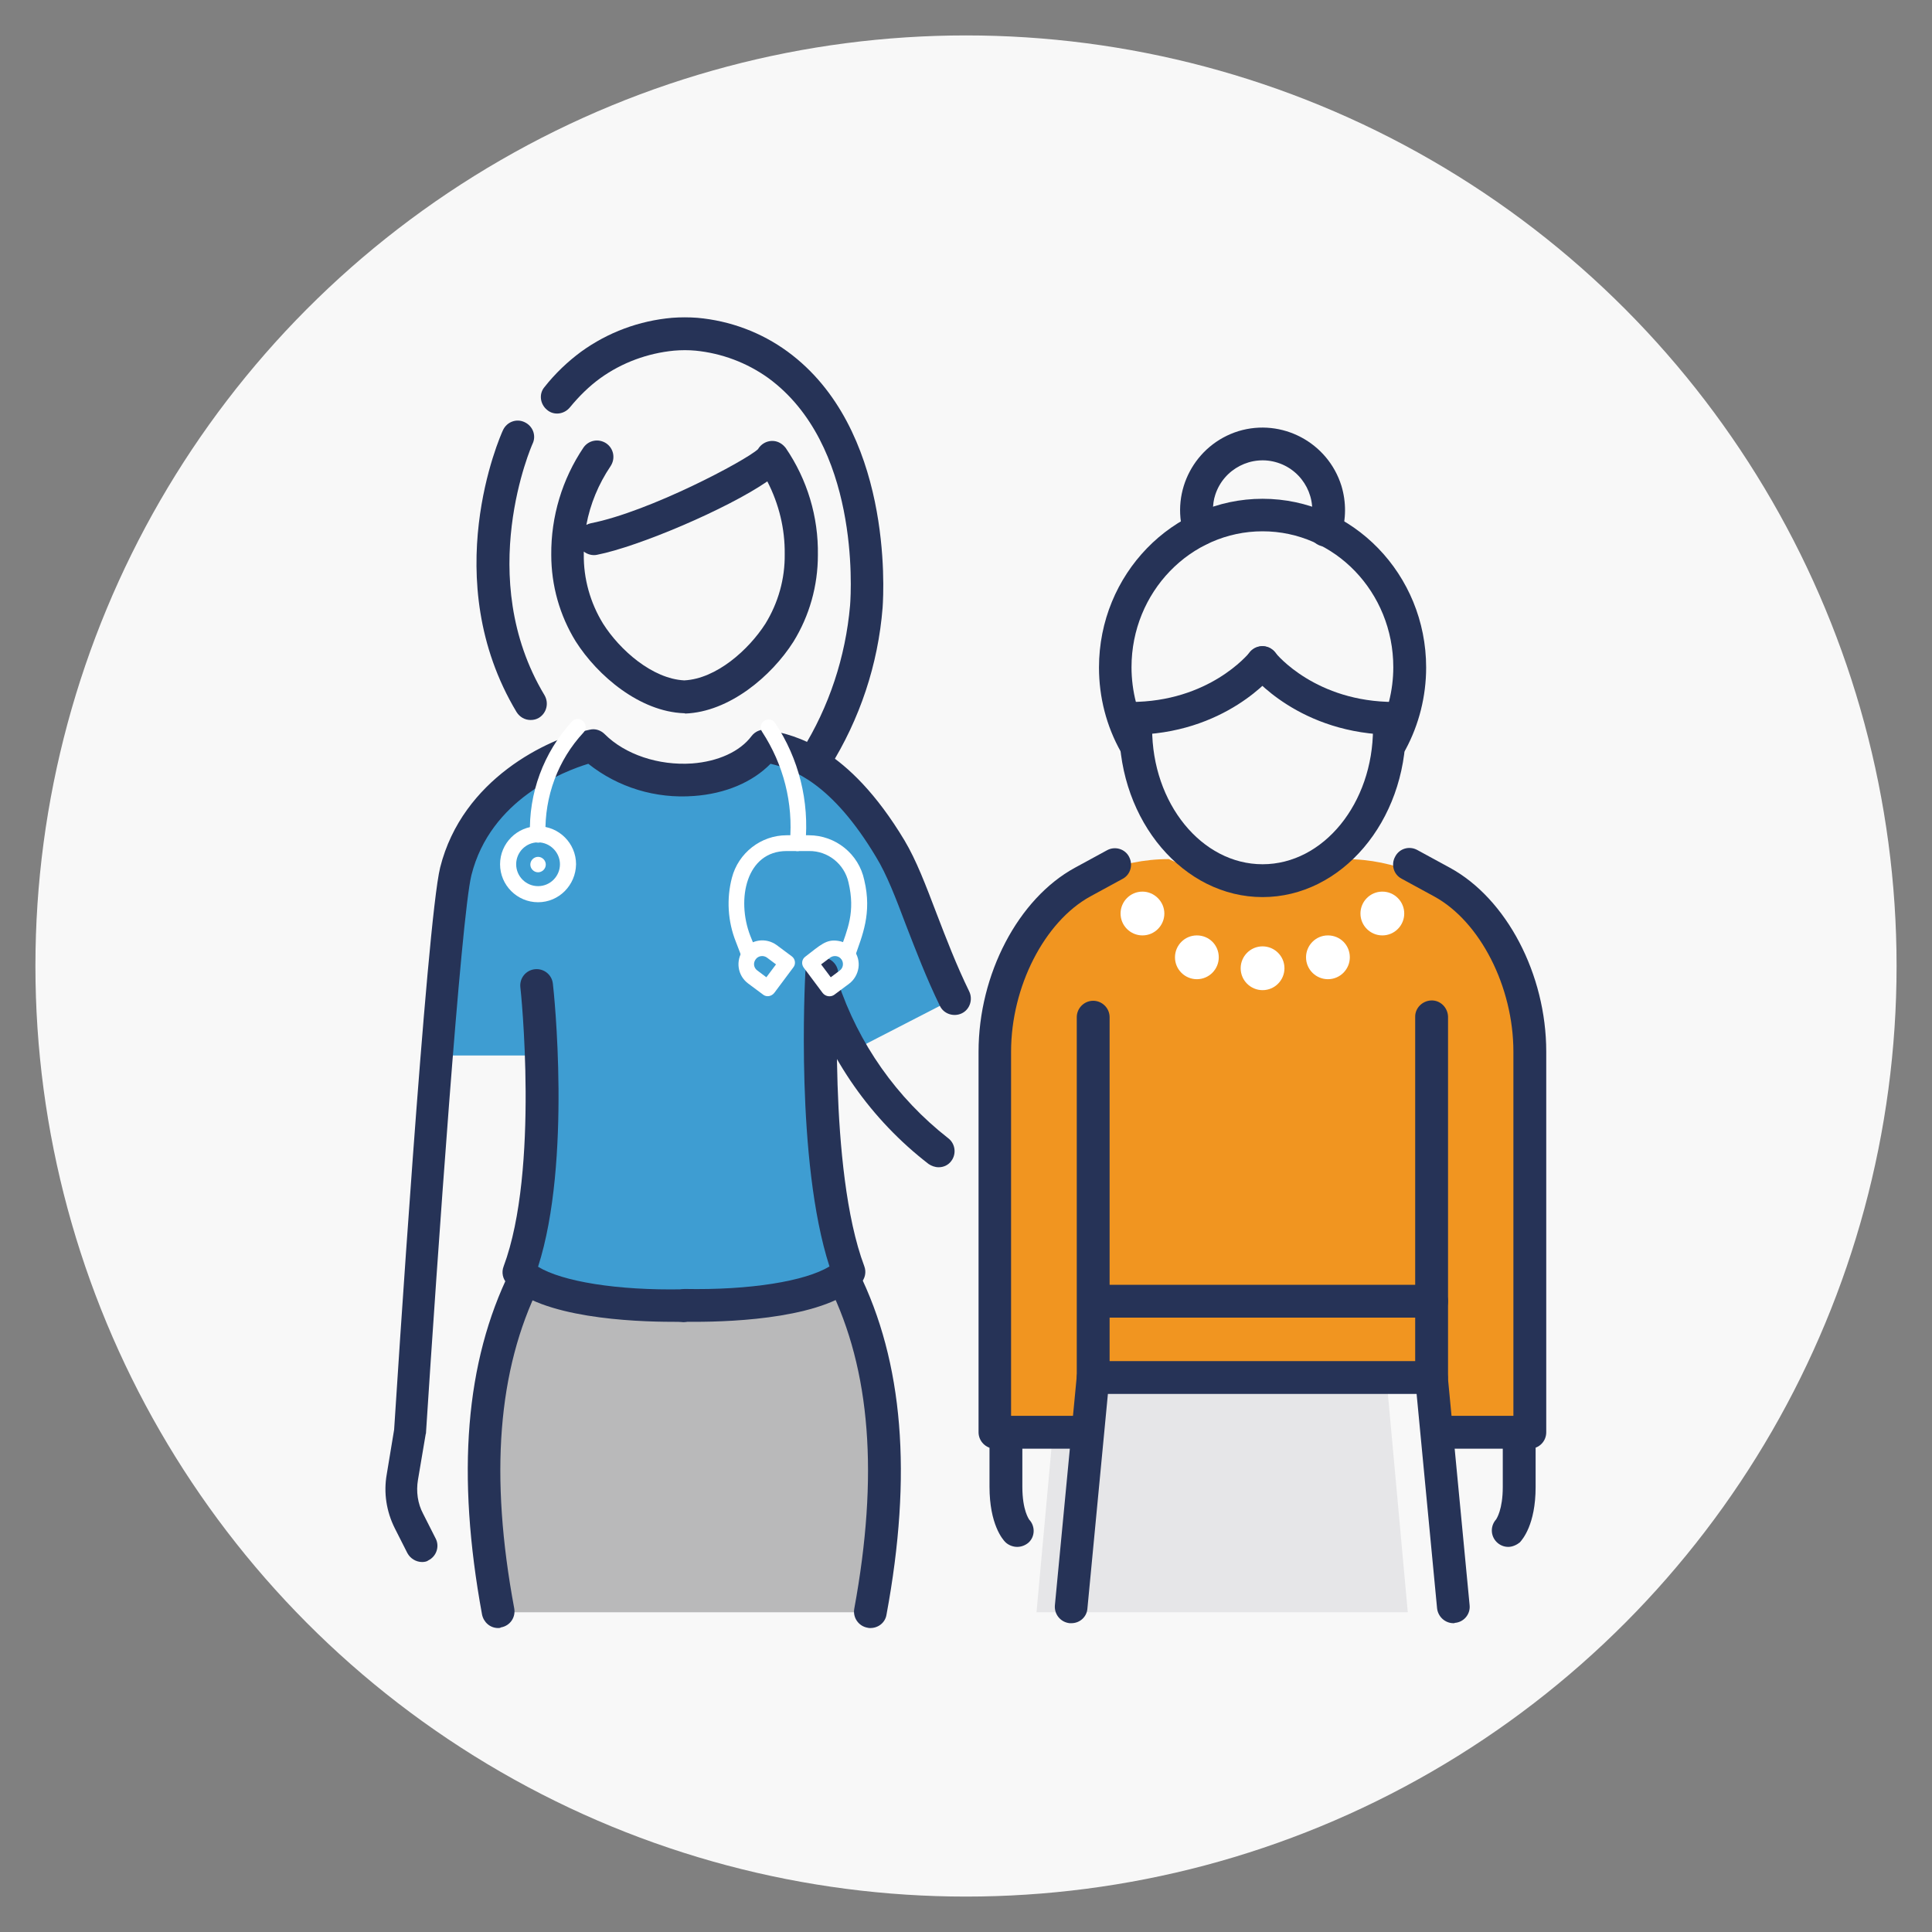
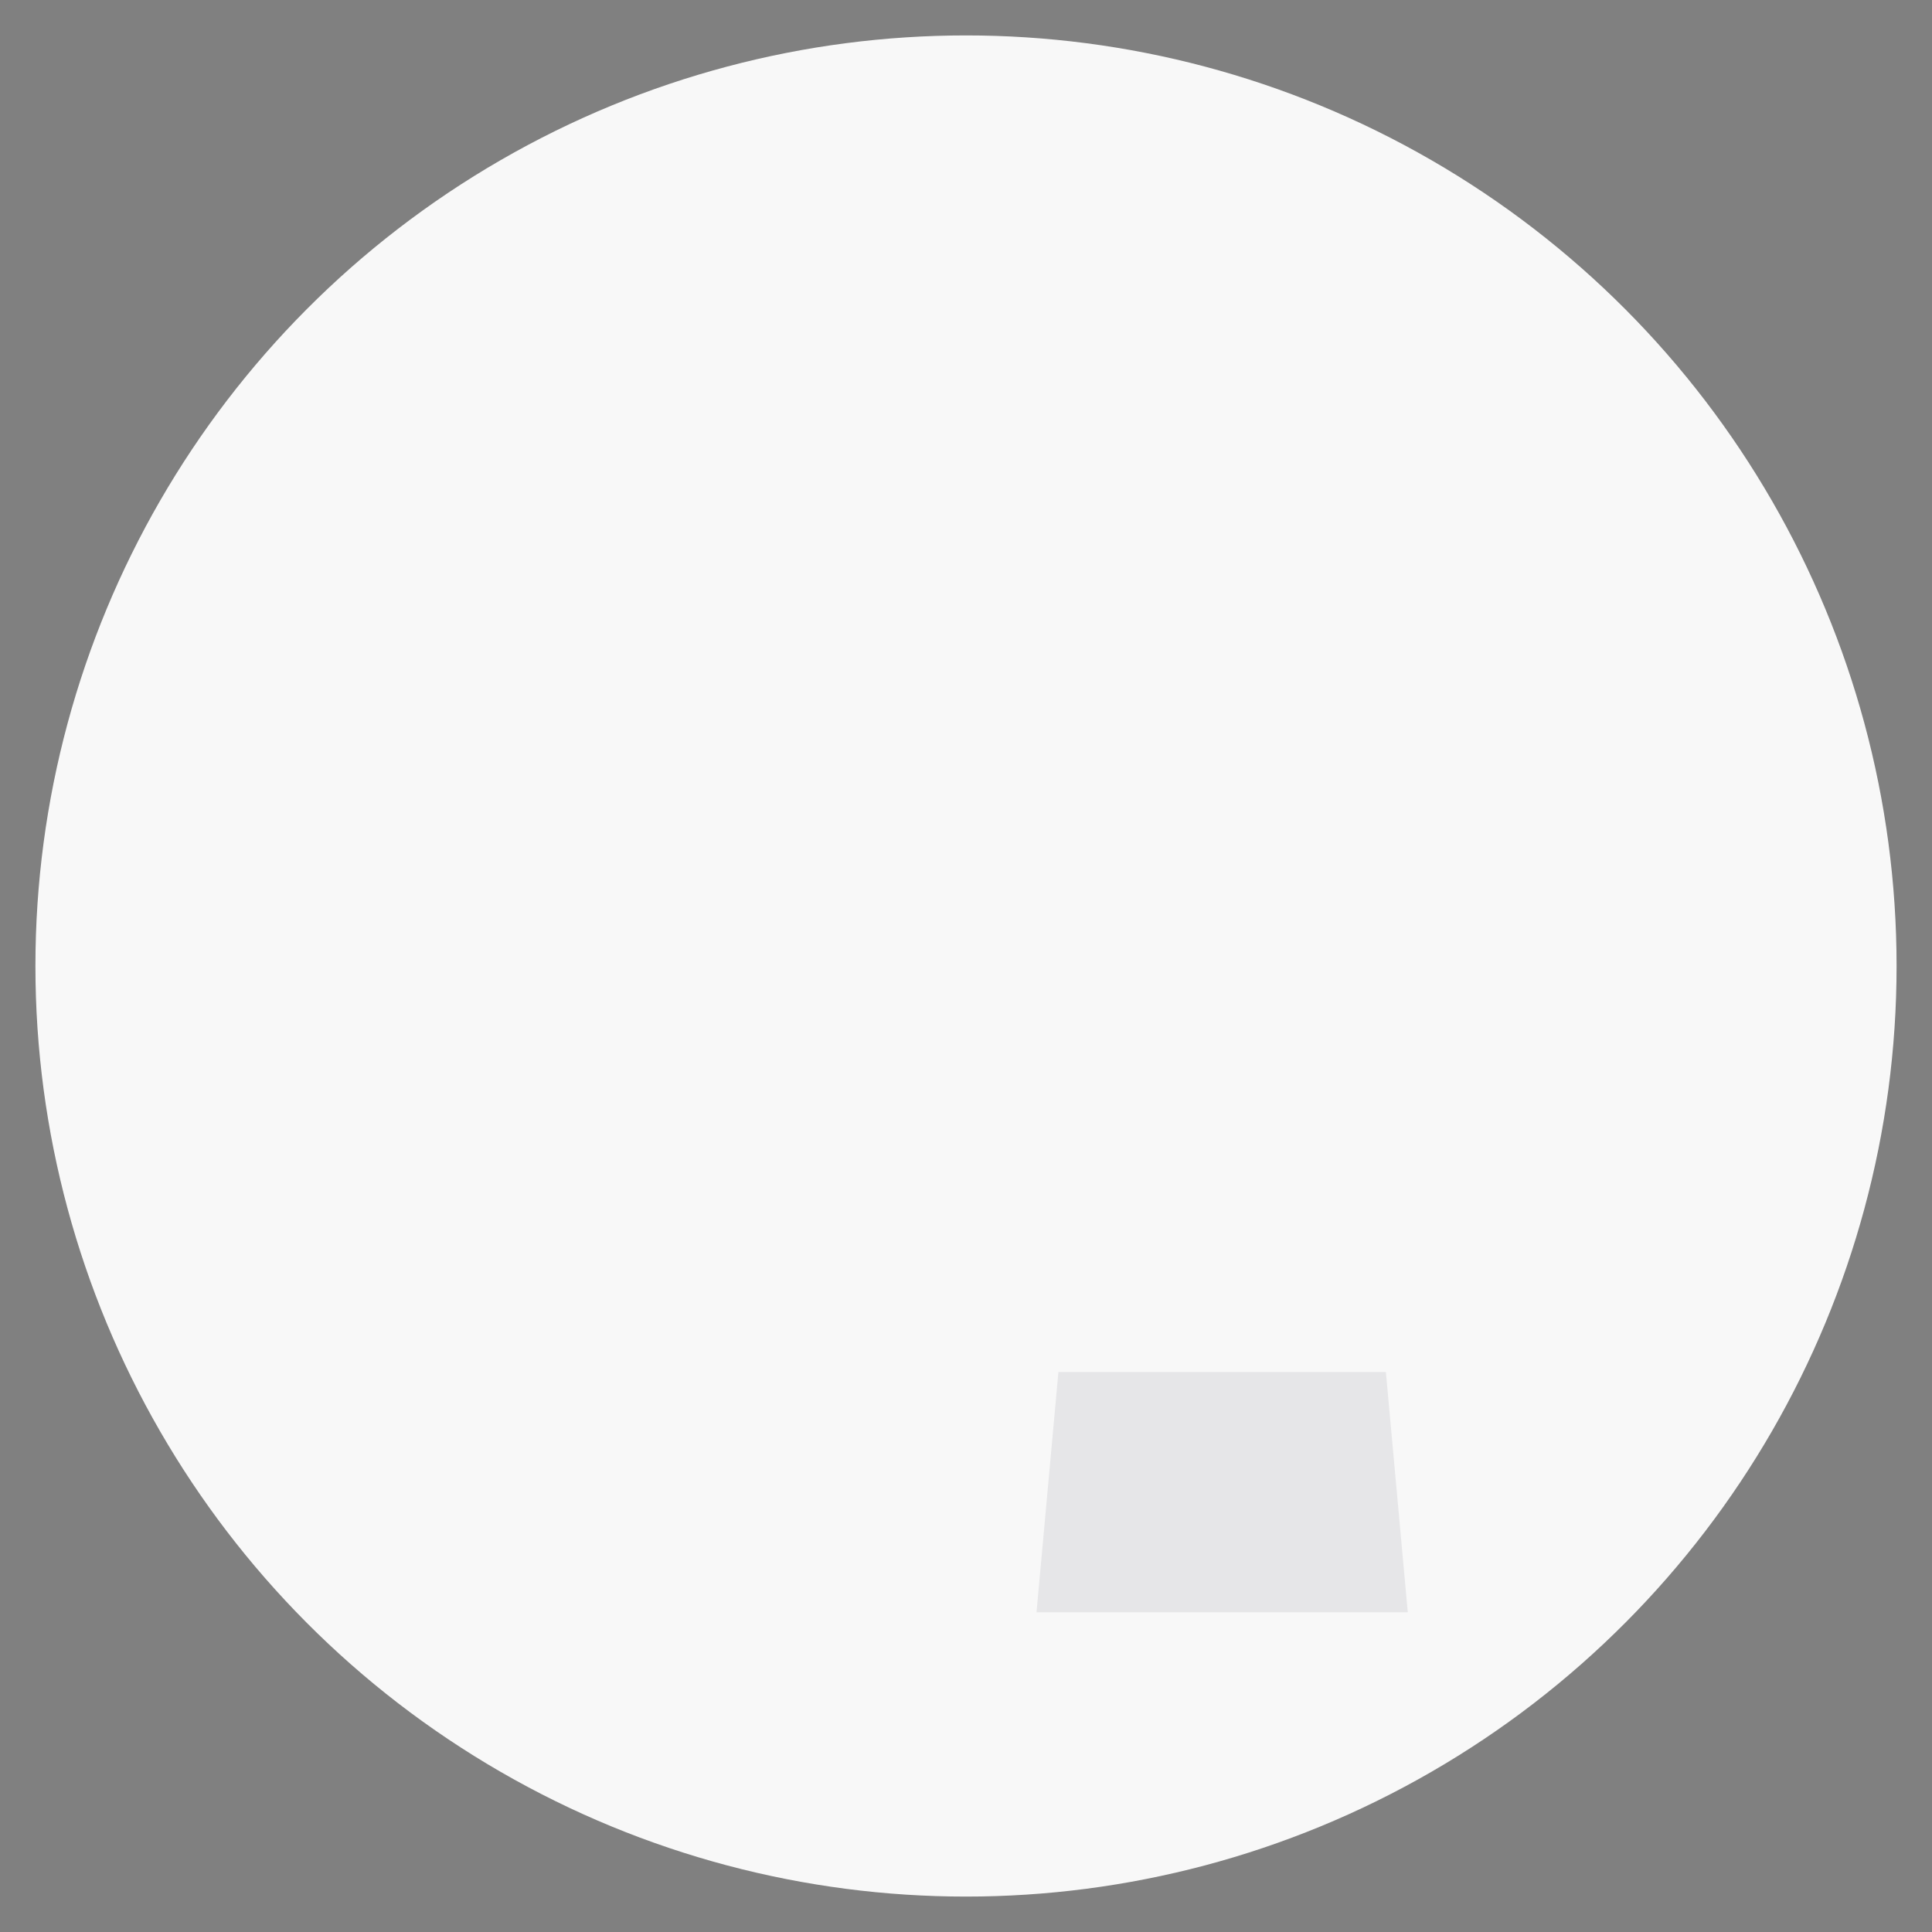
<svg xmlns="http://www.w3.org/2000/svg" xmlns:xlink="http://www.w3.org/1999/xlink" version="1.1" id="Layer_1" x="0px" y="0px" viewBox="0 0 600 600" style="enable-background:new 0 0 600 600;" xml:space="preserve">
  <rect x="0" y="0" width="600" height="600" fill="#808080" stroke="none" />
  <style type="text/css">
	.st0{fill:#F8F8F8;}
	.st1{fill:#E6E6E8;}
	.st2{clip-path:url(#SVGID_00000018946581867479723230000000288506710031751553_);}
	.st3{fill:#F19520;}
	.st4{fill:#3E9DD2;}
	.st5{fill:#B9B9BA;}
	.st6{fill:#263357;}
	.st7{fill:#FFFFFF;}
</style>
  <circle id="Ellipse_5" class="st0" cx="300" cy="300" r="289" />
  <path id="Path_2711" class="st1" d="M437.2,500.7H321.9l6.8-74.6h101.7L437.2,500.7z" />
  <g id="Group_1527">
    <g>
      <defs>
-         <rect id="SVGID_1_" x="54.5" y="98.6" width="491.1" height="409.9" />
-       </defs>
+         </defs>
      <clipPath id="SVGID_00000134224577299664341710000017500536401839970706_">
        <use xlink:href="#SVGID_1_" style="overflow:visible;" />
      </clipPath>
      <g id="Group_1526" style="clip-path:url(#SVGID_00000134224577299664341710000017500536401839970706_);">
        <path id="Path_2712" class="st3" d="M417.8,266.8c-17.5,9.4-35.8,8.7-54.8,0c-30.7,0-55.7,24.9-55.7,55.7l0,0v120.7h30.9l3-17     h101.7l2.1,17h28.4V322.4C473.5,291.7,448.5,266.8,417.8,266.8" />
        <path id="Path_2713" class="st4" d="M168.3,327.8h-35.5c0,0,4.5-61.8,17.8-78.1c13.1-16.1,35.5-17.8,35.5-17.8     c17.1,14.4,34.9,12.7,53.3,0c0,0,22.8,8.3,32,21.3c9.1,13,25.5,56.6,25.5,56.6l-33.4,17.2l-9.9-9.9c0,0,3.8,31.2,3.5,39.1     c-0.5,14.6,7,37.6,7,37.6s-20.4,13.8-51.7,12s-51.7-12-51.7-12s7.6-21.6,7.6-34L168.3,327.8z" />
        <path id="Path_2714" class="st5" d="M157.8,500.7h109.3c10.3-33.4,8.9-69.3-4-101.7c-33.2,8.4-68,8.4-101.2,0     C147.8,432.2,147.7,466.2,157.8,500.7" />
        <path id="Path_2715" class="st6" d="M291.5,362.5c-1.1,0-2.2-0.4-3.1-1c-17.9-13.8-31.1-32.7-38-54.1c-0.7-2.7,0.9-5.5,3.6-6.2     c2.7-0.7,5.5,0.9,6.2,3.6c6.4,19.3,18.3,36.2,34.3,48.7c2.2,1.7,2.6,4.9,0.9,7.1C294.5,361.8,293.1,362.5,291.5,362.5" />
        <path id="Path_2716" class="st6" d="M215.8,410.5c-1.2,0-2.3,0-3.2,0c-2.8-0.1-5-2.4-5-5.2c0.1-2.7,2.3-4.9,5-5     c20.3,0.4,37.5-2.4,45-7c-10.6-32.8-7.6-88.7-7.5-91.2c0.2-2.8,2.6-4.9,5.4-4.8c2.8,0.2,5,2.6,4.8,5.4c0,0.6-3.2,60.4,8.1,90.5     c0.7,1.8,0.3,3.9-1.1,5.3C257,409.3,228.4,410.5,215.8,410.5" />
-         <path id="Path_2717" class="st6" d="M253.3,240.9c-2.8,0-5.1-2.3-5.1-5.1c0-1,0.3-1.9,0.8-2.7c8.5-13.6,13.6-29.1,15-45.1     c0.4-5.1,2.8-50-25.4-70.6c-6.7-4.8-14.5-7.7-22.6-8.5c-2.2-0.2-4.4-0.2-6.7,0c-8.2,0.8-16.1,3.7-22.8,8.5     c-3.6,2.6-6.7,5.7-9.5,9.1c-1.8,2.2-5,2.6-7.1,0.8c-2.2-1.8-2.6-5-0.8-7.1c3.3-4.2,7.2-7.9,11.4-11c8.3-6,18-9.6,28.2-10.5     c2.6-0.2,5.3-0.2,7.9,0c10.1,0.9,19.8,4.5,28,10.5c32.5,23.8,29.9,73.9,29.5,79.5c-1.4,17.7-7.1,34.7-16.5,49.7     C256.7,240,255,240.9,253.3,240.9" />
+         <path id="Path_2717" class="st6" d="M253.3,240.9c-2.8,0-5.1-2.3-5.1-5.1c0-1,0.3-1.9,0.8-2.7c8.5-13.6,13.6-29.1,15-45.1     c0.4-5.1,2.8-50-25.4-70.6c-6.7-4.8-14.5-7.7-22.6-8.5c-2.2-0.2-4.4-0.2-6.7,0c-8.2,0.8-16.1,3.7-22.8,8.5     c-3.6,2.6-6.7,5.7-9.5,9.1c-1.8,2.2-5,2.6-7.1,0.8c-2.2-1.8-2.6-5-0.8-7.1c3.3-4.2,7.2-7.9,11.4-11c8.3-6,18-9.6,28.2-10.5     c2.6-0.2,5.3-0.2,7.9,0c10.1,0.9,19.8,4.5,28,10.5c32.5,23.8,29.9,73.9,29.5,79.5C256.7,240,255,240.9,253.3,240.9" />
        <path id="Path_2718" class="st6" d="M212.6,221.5c-0.1,0-0.1,0-0.2,0c-13.7-0.5-26.8-11.6-33.6-22.3c-5-8.1-7.6-17.4-7.6-26.9     c-0.1-11.9,3.4-23.5,10-33.3c1.6-2.3,4.7-2.9,7.1-1.3c2.3,1.6,2.9,4.7,1.3,7.1l0,0c-3.7,5.5-6.3,11.7-7.5,18.2     c0.4-0.2,0.9-0.4,1.4-0.5c18.2-3.6,48-19.4,51.9-23c1.4-2.4,4.5-3.3,6.9-1.9c0.7,0.4,1.2,0.9,1.7,1.5c6.7,9.8,10.2,21.4,10,33.3     c0,9.5-2.6,18.8-7.6,26.9c-6.8,10.7-19.9,21.8-33.6,22.3C212.7,221.5,212.6,221.5,212.6,221.5 M181.3,171.3c0,0.3,0,0.5,0,0.8     c-0.1,7.6,2,15.1,6,21.6c5.2,8.2,15.3,17.1,25.2,17.6c10-0.5,20-9.5,25.2-17.6c4-6.5,6.1-14,6-21.6c0.1-7.9-1.8-15.6-5.4-22.6     c-12.5,8.6-40.1,20.3-52.9,22.8C184,172.6,182.5,172.2,181.3,171.3" />
        <path id="Path_2719" class="st6" d="M164.8,223.6c-1.8,0-3.4-0.9-4.4-2.5c-24.7-41.2-5.1-85.6-4.2-87.5c1.2-2.6,4.2-3.7,6.7-2.5     c2.6,1.2,3.7,4.2,2.5,6.7c-0.2,0.4-18.3,41.5,3.7,78.1c1.4,2.4,0.7,5.5-1.7,7C166.6,223.4,165.7,223.6,164.8,223.6" />
        <path id="Path_2720" class="st6" d="M270.3,505.6c-0.3,0-0.6,0-0.9-0.1c-2.8-0.5-4.6-3.2-4.1-5.9c0,0,0,0,0,0     c7.6-41.3,5.1-74.1-7.8-100.2c-1.2-2.5-0.2-5.6,2.3-6.8c2.5-1.2,5.6-0.2,6.8,2.3c13.9,28.1,16.8,63,8.7,106.6     C274.9,503.9,272.8,505.6,270.3,505.6" />
        <path id="Path_2721" class="st6" d="M131.1,485.1c-1.9,0-3.7-1.1-4.6-2.8l-3.9-7.7c-2.6-5.2-3.5-11-2.5-16.7l2.3-13.9     c0.6-9.4,10.1-157.7,14.3-174.6c6.9-27.5,33.4-40,46.5-42.8c1.7-0.4,3.4,0.2,4.6,1.4c6.3,6.3,16.7,9.8,27.1,9.1     c8.1-0.6,14.9-3.7,18.5-8.5c1.2-1.6,3.2-2.3,5.1-1.9l0.9,0.2c7.1,1.4,23.9,4.8,41.5,34.1c3.7,6.2,6.6,13.9,10,22.8     c3,7.8,6.1,15.9,10.1,24.1c1.2,2.5,0.2,5.6-2.3,6.8c-2.5,1.2-5.6,0.2-6.8-2.3c-4.2-8.6-7.5-17.3-10.5-25     c-3.2-8.5-6-15.8-9.3-21.2c-13.8-23.1-26-27.4-32.8-29c-5.6,5.7-14,9.3-23.8,10c-11.8,0.9-23.5-2.6-32.8-10     c-7.5,2.3-30.4,11-36.3,34.6c-3.2,12.9-10.6,118.9-14.1,173.1c0,0.2,0,0.3-0.1,0.5l-2.4,14.2c-0.6,3.6-0.1,7.3,1.6,10.5l3.9,7.7     c1.3,2.5,0.2,5.6-2.3,6.8C132.7,484.9,131.9,485.1,131.1,485.1" />
        <path id="Path_2722" class="st6" d="M209,410.5c-12.5,0-41.1-1.2-51.5-11.9c-1.4-1.4-1.8-3.5-1.1-5.3c11.2-30,5.3-86.2,5.2-86.7     c-0.3-2.8,1.7-5.3,4.5-5.6c2.8-0.3,5.3,1.7,5.6,4.5c0.3,2.3,5.9,55.2-4.6,87.9c7.5,4.6,24.7,7.4,44.9,7c2.8-0.1,5.1,2.2,5.2,5     c0.1,2.8-2.2,5.1-5,5.2c0,0,0,0,0,0C211.3,410.5,210.2,410.5,209,410.5" />
        <path id="Path_2723" class="st6" d="M154.7,505.6c-2.5,0-4.5-1.8-5-4.2c-8-43.6-5.2-78.4,8.7-106.6c1.3-2.5,4.3-3.5,6.8-2.3     c2.5,1.3,3.5,4.3,2.3,6.8c-12.9,26.1-15.5,58.9-7.8,100.2c0.5,2.8-1.3,5.4-4.1,5.9c0,0,0,0,0,0     C155.3,505.6,155,505.6,154.7,505.6" />
        <path id="Path_2724" class="st6" d="M392.1,278.6c-24.5,0-44.5-23.5-44.5-52.4c0-2.8,2.3-5.1,5.1-5.1s5.1,2.3,5.1,5.1     c0,23.3,15.4,42.2,34.3,42.2s34.3-18.9,34.3-42.2c0-2.8,2.3-5.1,5.1-5.1c2.8,0,5.1,2.3,5.1,5.1     C436.6,255.1,416.6,278.6,392.1,278.6" />
        <path id="Path_2725" class="st6" d="M351.1,228.2c-2.8,0-5.1-2.3-5.1-5.1c0-2.8,2.3-5.1,5.1-5.1c24.3,0,36.5-14.8,37-15.4     c1.7-2.2,4.9-2.6,7.1-0.8c2.2,1.7,2.6,4.9,0.8,7.1C395.4,209.7,380.5,228.2,351.1,228.2" />
        <path id="Path_2726" class="st6" d="M433.1,228.2c-29.5,0-44.4-18.5-45-19.3c-1.7-2.2-1.4-5.4,0.8-7.1c2.2-1.7,5.4-1.4,7.1,0.8     c0.5,0.7,12.7,15.4,37,15.4c2.8,0,5.1,2.3,5.1,5.1C438.2,225.9,435.9,228.2,433.1,228.2" />
        <path id="Path_2727" class="st6" d="M352.5,236.1c-1.8,0-3.5-1-4.4-2.6c-4.5-8-6.8-17-6.8-26.2c0-28.9,22.8-52.4,50.8-52.4     c28,0,50.8,23.5,50.8,52.4c0,8.9-2.2,17.7-6.4,25.5c-1.3,2.5-4.4,3.4-6.9,2.1c-2.5-1.3-3.4-4.4-2.1-6.9c0,0,0,0,0-0.1     c3.4-6.4,5.2-13.5,5.2-20.7c0-23.3-18.2-42.2-40.6-42.2s-40.7,18.9-40.7,42.2c0,7.4,1.9,14.8,5.5,21.2c1.4,2.4,0.5,5.6-1.9,6.9     C354.2,235.9,353.4,236.1,352.5,236.1" />
        <path id="Path_2728" class="st6" d="M411.6,169.7c-0.5,0-1-0.1-1.5-0.2c-2.7-0.9-4.2-3.7-3.3-6.4c0,0,0,0,0,0     c2.6-8.1-1.9-16.8-10-19.4c-8.1-2.6-16.8,1.9-19.4,10c-0.5,1.5-0.7,3.1-0.7,4.7c0,1.5,0.2,3.1,0.7,4.5c0.8,2.7-0.7,5.5-3.4,6.4     c-2.7,0.8-5.5-0.7-6.4-3.4c-4.1-13.5,3.5-27.8,17-32c13.5-4.1,27.8,3.5,32,17c1.5,5,1.5,10.3-0.1,15.3     C415.8,168.3,413.8,169.7,411.6,169.7" />
        <path id="Path_2729" class="st6" d="M475.1,449.9H448c-2.8,0-5.1-2.3-5.1-5.1c0-2.8,2.3-5.1,5.1-5.1h22V326.6     c0-20.1-10.3-40.4-24.6-48.2l-10.1-5.5c-2.5-1.3-3.4-4.4-2-6.9c1.3-2.5,4.4-3.4,6.9-2l0,0l10.1,5.5c17.6,9.6,29.9,33.1,29.9,57.1     v118.2C480.2,447.6,478,449.9,475.1,449.9" />
        <path id="Path_2730" class="st6" d="M444.6,432.9H339.5c-2.8,0-5.1-2.3-5.1-5.1V315.9c0-2.8,2.3-5.1,5.1-5.1     c2.8,0,5.1,2.3,5.1,5.1l0,0v106.8h94.9V315.9c-0.1-2.8,2.2-5.1,5-5.2c2.8-0.1,5.1,2.2,5.2,5c0,0.1,0,0.1,0,0.2v111.9     C449.7,430.6,447.4,432.9,444.6,432.9L444.6,432.9" />
        <path id="Path_2731" class="st6" d="M451.4,504.1c-2.6,0-4.8-2-5.1-4.6l-6.8-71.2c-0.2-2.8,1.8-5.3,4.6-5.5     c2.8-0.2,5.2,1.8,5.5,4.5l6.8,71.2c0.3,2.8-1.8,5.3-4.6,5.5c0,0,0,0,0,0C451.7,504.1,451.6,504.1,451.4,504.1" />
        <path id="Path_2732" class="st6" d="M332.7,504.1c-0.2,0-0.3,0-0.5,0c-2.8-0.3-4.8-2.7-4.6-5.5c0,0,0,0,0,0l6.8-71.2     c0.3-2.8,2.8-4.8,5.6-4.5c2.8,0.3,4.8,2.7,4.5,5.5l-6.8,71.2C337.5,502.1,335.4,504.1,332.7,504.1" />
        <path id="Path_2733" class="st6" d="M468.4,480.4c-2.8,0-5.1-2.3-5.1-5.1c0-1.3,0.5-2.5,1.3-3.4c0.2-0.3,2.1-3.1,2.1-10.1v-13.6     c-0.1-2.8,2.2-5.1,5-5.2c2.8-0.1,5.1,2.2,5.2,5c0,0.1,0,0.1,0,0.2v13.6c0,11.7-4.1,16.3-4.9,17.2     C471,479.8,469.7,480.4,468.4,480.4" />
        <path id="Path_2734" class="st6" d="M336.1,449.9H309c-2.8,0-5.1-2.3-5.1-5.1V326.6c0-24,12.3-47.5,29.9-57.1l10.1-5.5     c2.5-1.3,5.6-0.3,6.8,2.2c1.2,2.4,0.4,5.4-2,6.7l-10.1,5.5c-14.2,7.8-24.6,28-24.6,48.2v113.1h22c2.8,0,5.1,2.3,5.1,5.1     C341.2,447.6,338.9,449.9,336.1,449.9" />
        <path id="Path_2735" class="st6" d="M315.9,480.4c-1.4,0-2.8-0.6-3.7-1.5c-0.8-0.8-4.9-5.5-4.9-17.2v-13.6c0-2.8,2.3-5.1,5.1-5.1     c2.8,0,5.1,2.3,5.1,5.1c0,0,0,0,0,0v13.6c0,7.5,2.1,10.1,2.1,10.2c1.9,2,1.9,5.2-0.1,7.1C318.5,479.9,317.2,480.4,315.9,480.4" />
        <path id="Path_2736" class="st6" d="M444.6,409.2H342.9c-2.8,0-5.1-2.3-5.1-5.1s2.3-5.1,5.1-5.1h101.7c2.8,0,5.1,2.3,5.1,5.1     S447.4,409.2,444.6,409.2" />
        <path id="Path_2737" class="st7" d="M398.9,300.7c0,3.7-3,6.8-6.8,6.8c-3.7,0-6.8-3-6.8-6.8c0-3.7,3-6.8,6.8-6.8l0,0     C395.8,293.9,398.9,296.9,398.9,300.7" />
        <path id="Path_2738" class="st7" d="M378.5,297.3c0,3.7-3,6.8-6.8,6.8c-3.7,0-6.8-3-6.8-6.8c0-3.7,3-6.8,6.8-6.8l0,0     C375.5,290.5,378.5,293.5,378.5,297.3" />
        <path id="Path_2739" class="st7" d="M361.6,283.7c0,3.7-3,6.8-6.8,6.8c-3.7,0-6.8-3-6.8-6.8c0-3.7,3-6.8,6.8-6.8l0,0     C358.5,276.9,361.6,280,361.6,283.7" />
        <path id="Path_2740" class="st7" d="M419.2,297.3c0,3.7-3,6.8-6.8,6.8c-3.7,0-6.8-3-6.8-6.8c0-3.7,3-6.8,6.8-6.8l0,0     C416.2,290.5,419.2,293.5,419.2,297.3" />
        <path id="Path_2741" class="st7" d="M436.1,283.7c0,3.7-3,6.8-6.8,6.8c-3.7,0-6.8-3-6.8-6.8c0-3.7,3-6.8,6.8-6.8l0,0     C433.1,276.9,436.1,280,436.1,283.7" />
-         <path id="Path_2742" class="st7" d="M167.1,270.9c-1.3,0-2.4-1.1-2.4-2.4c0-1.3,1.1-2.4,2.4-2.4c1.3,0,2.4,1.1,2.4,2.4     C169.5,269.8,168.4,270.9,167.1,270.9" />
        <path id="Path_2743" class="st7" d="M167.1,280.2c-6.5,0-11.8-5.3-11.8-11.8c0-6.5,5.3-11.8,11.8-11.8c6.5,0,11.8,5.3,11.8,11.8     C178.8,274.9,173.6,280.2,167.1,280.2 M167.1,261.6c-3.8,0-6.8,3.1-6.8,6.8c0,3.8,3.1,6.8,6.8,6.8c3.8,0,6.8-3.1,6.8-6.8l0,0     C173.9,264.7,170.8,261.6,167.1,261.6" />
        <path id="Path_2744" class="st7" d="M164.6,259.4c-0.5-13,4.2-25.7,13-35.3c0.9-1,2.5-1.1,3.5-0.1c1,0.9,1.1,2.5,0.1,3.5     c-7.9,8.5-12.1,19.8-11.8,31.5c0.1,1.4-0.9,2.6-2.2,2.7C165.9,261.7,164.7,260.7,164.6,259.4" />
        <path id="Path_2745" class="st7" d="M260.8,295.4c2.4-6.8,4.9-12.1,2.7-21.4c-1.3-5.7-6.4-9.8-12.3-9.7h-6.9     c-12.5,0-15.7,14.9-11.3,26.3l1.9,4.7c0.5,1.3-0.2,2.7-1.5,3.2c-1.2,0.5-2.6-0.1-3.1-1.4l-1.8-4.7c-2.5-6.3-2.9-13.3-1.2-19.8     c2-7.7,9-13.2,17-13.2h6.9c8.3,0,15.5,5.8,17.2,13.9c2.5,10.4-0.7,17.4-2.9,23.8c-0.5,1.3-1.9,1.9-3.2,1.5     C261.1,298,260.4,296.7,260.8,295.4" />
        <path id="Path_2746" class="st7" d="M237,308.9l-4.7-3.5c-3.3-2.5-3.9-7.1-1.5-10.4c2.5-3.3,7.1-3.9,10.4-1.5l4.7,3.5     c1.1,0.8,1.3,2.4,0.5,3.4l-5.9,7.9C239.6,309.5,238,309.7,237,308.9 M235.2,301.4l2.8,2.1l3-4l-2.8-2.1c-1.1-0.8-2.7-0.6-3.5,0.5     C233.8,299.1,234.1,300.6,235.2,301.4L235.2,301.4" />
-         <path id="Path_2747" class="st7" d="M255.5,308.4l-5.9-7.9c-0.8-1.1-0.6-2.6,0.5-3.4c4.7-3.6,6.5-5.5,10.2-4.9     c4.1,0.6,6.9,4.4,6.3,8.4c-0.3,1.9-1.3,3.7-2.9,4.9l-4.7,3.5C257.9,309.7,256.4,309.5,255.5,308.4     C255.5,308.4,255.5,308.4,255.5,308.4 M255,299.5l3,4l2.8-2.1c1.1-0.8,1.3-2.4,0.5-3.5c-0.8-1.1-2.4-1.3-3.5-0.5l0,0L255,299.5z" />
        <path id="Path_2748" class="st7" d="M245.3,261.5c1.1-12.1-2-24.1-8.6-34.2c-0.8-1.1-0.5-2.7,0.6-3.4c1.1-0.8,2.7-0.5,3.4,0.6     c7.4,11.1,10.7,24.4,9.4,37.7c-0.2,1.3-1.4,2.3-2.8,2.1C246.1,264.1,245.1,262.8,245.3,261.5" />
      </g>
    </g>
  </g>
</svg>